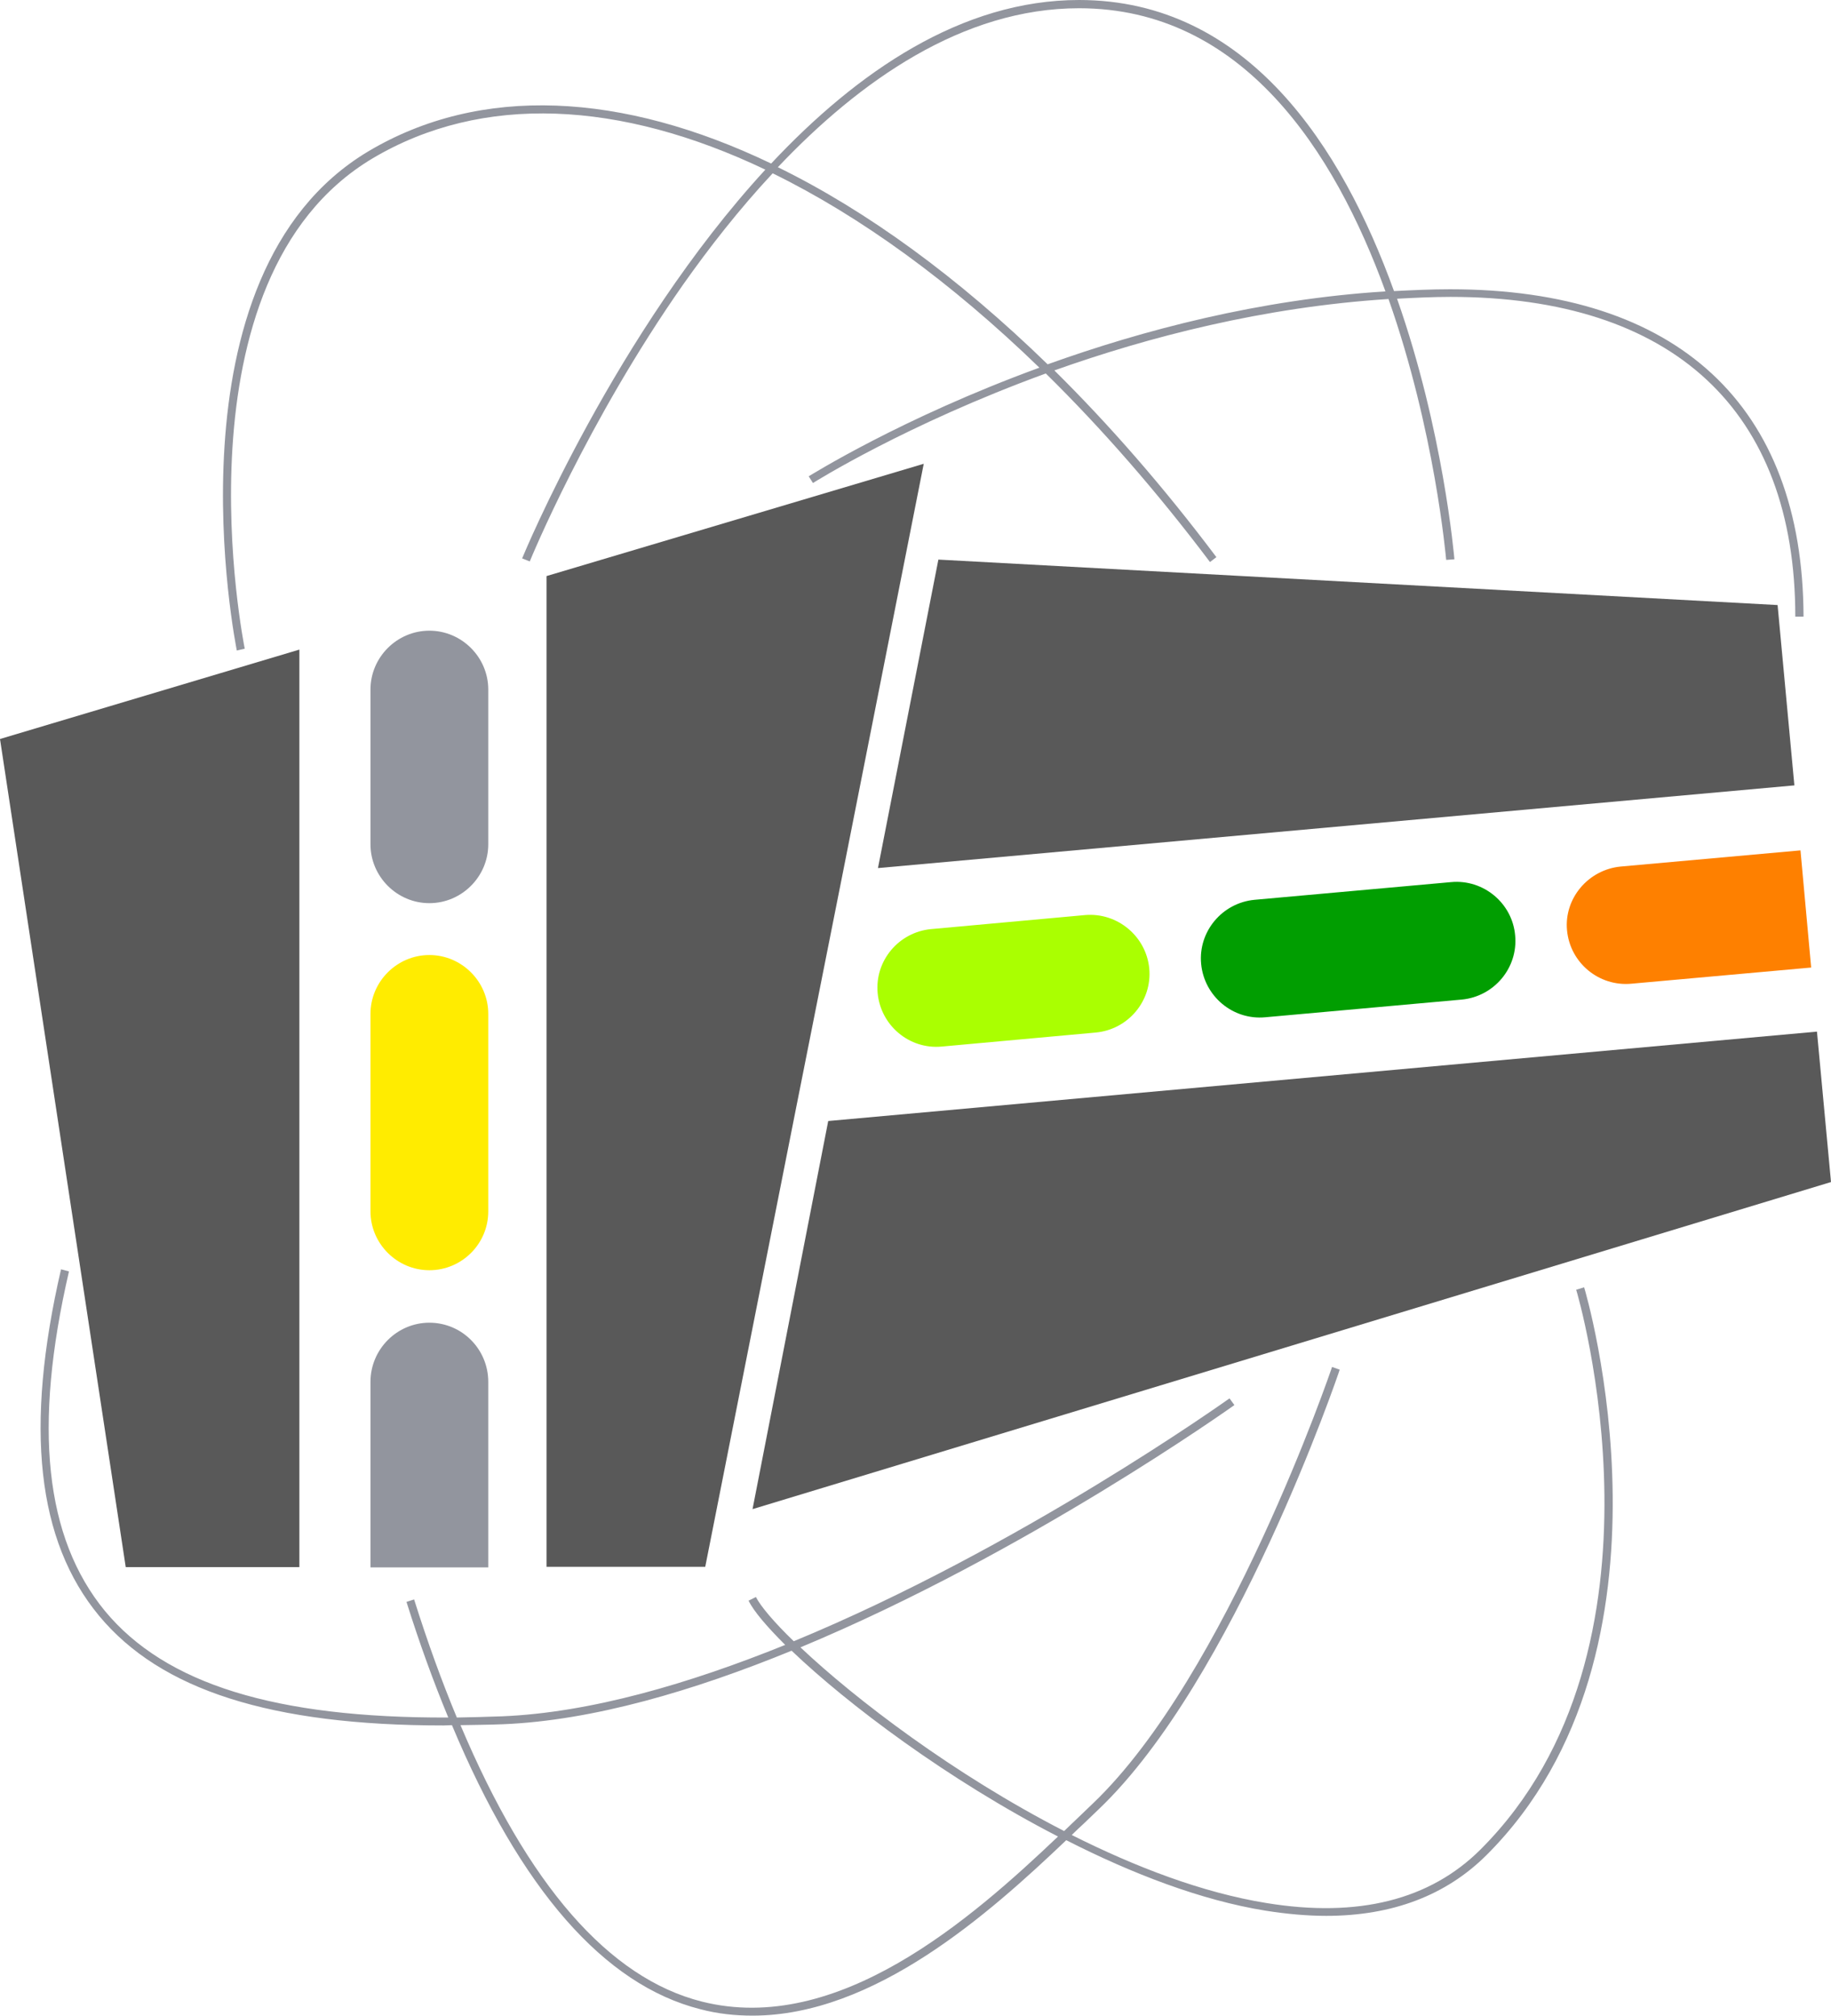
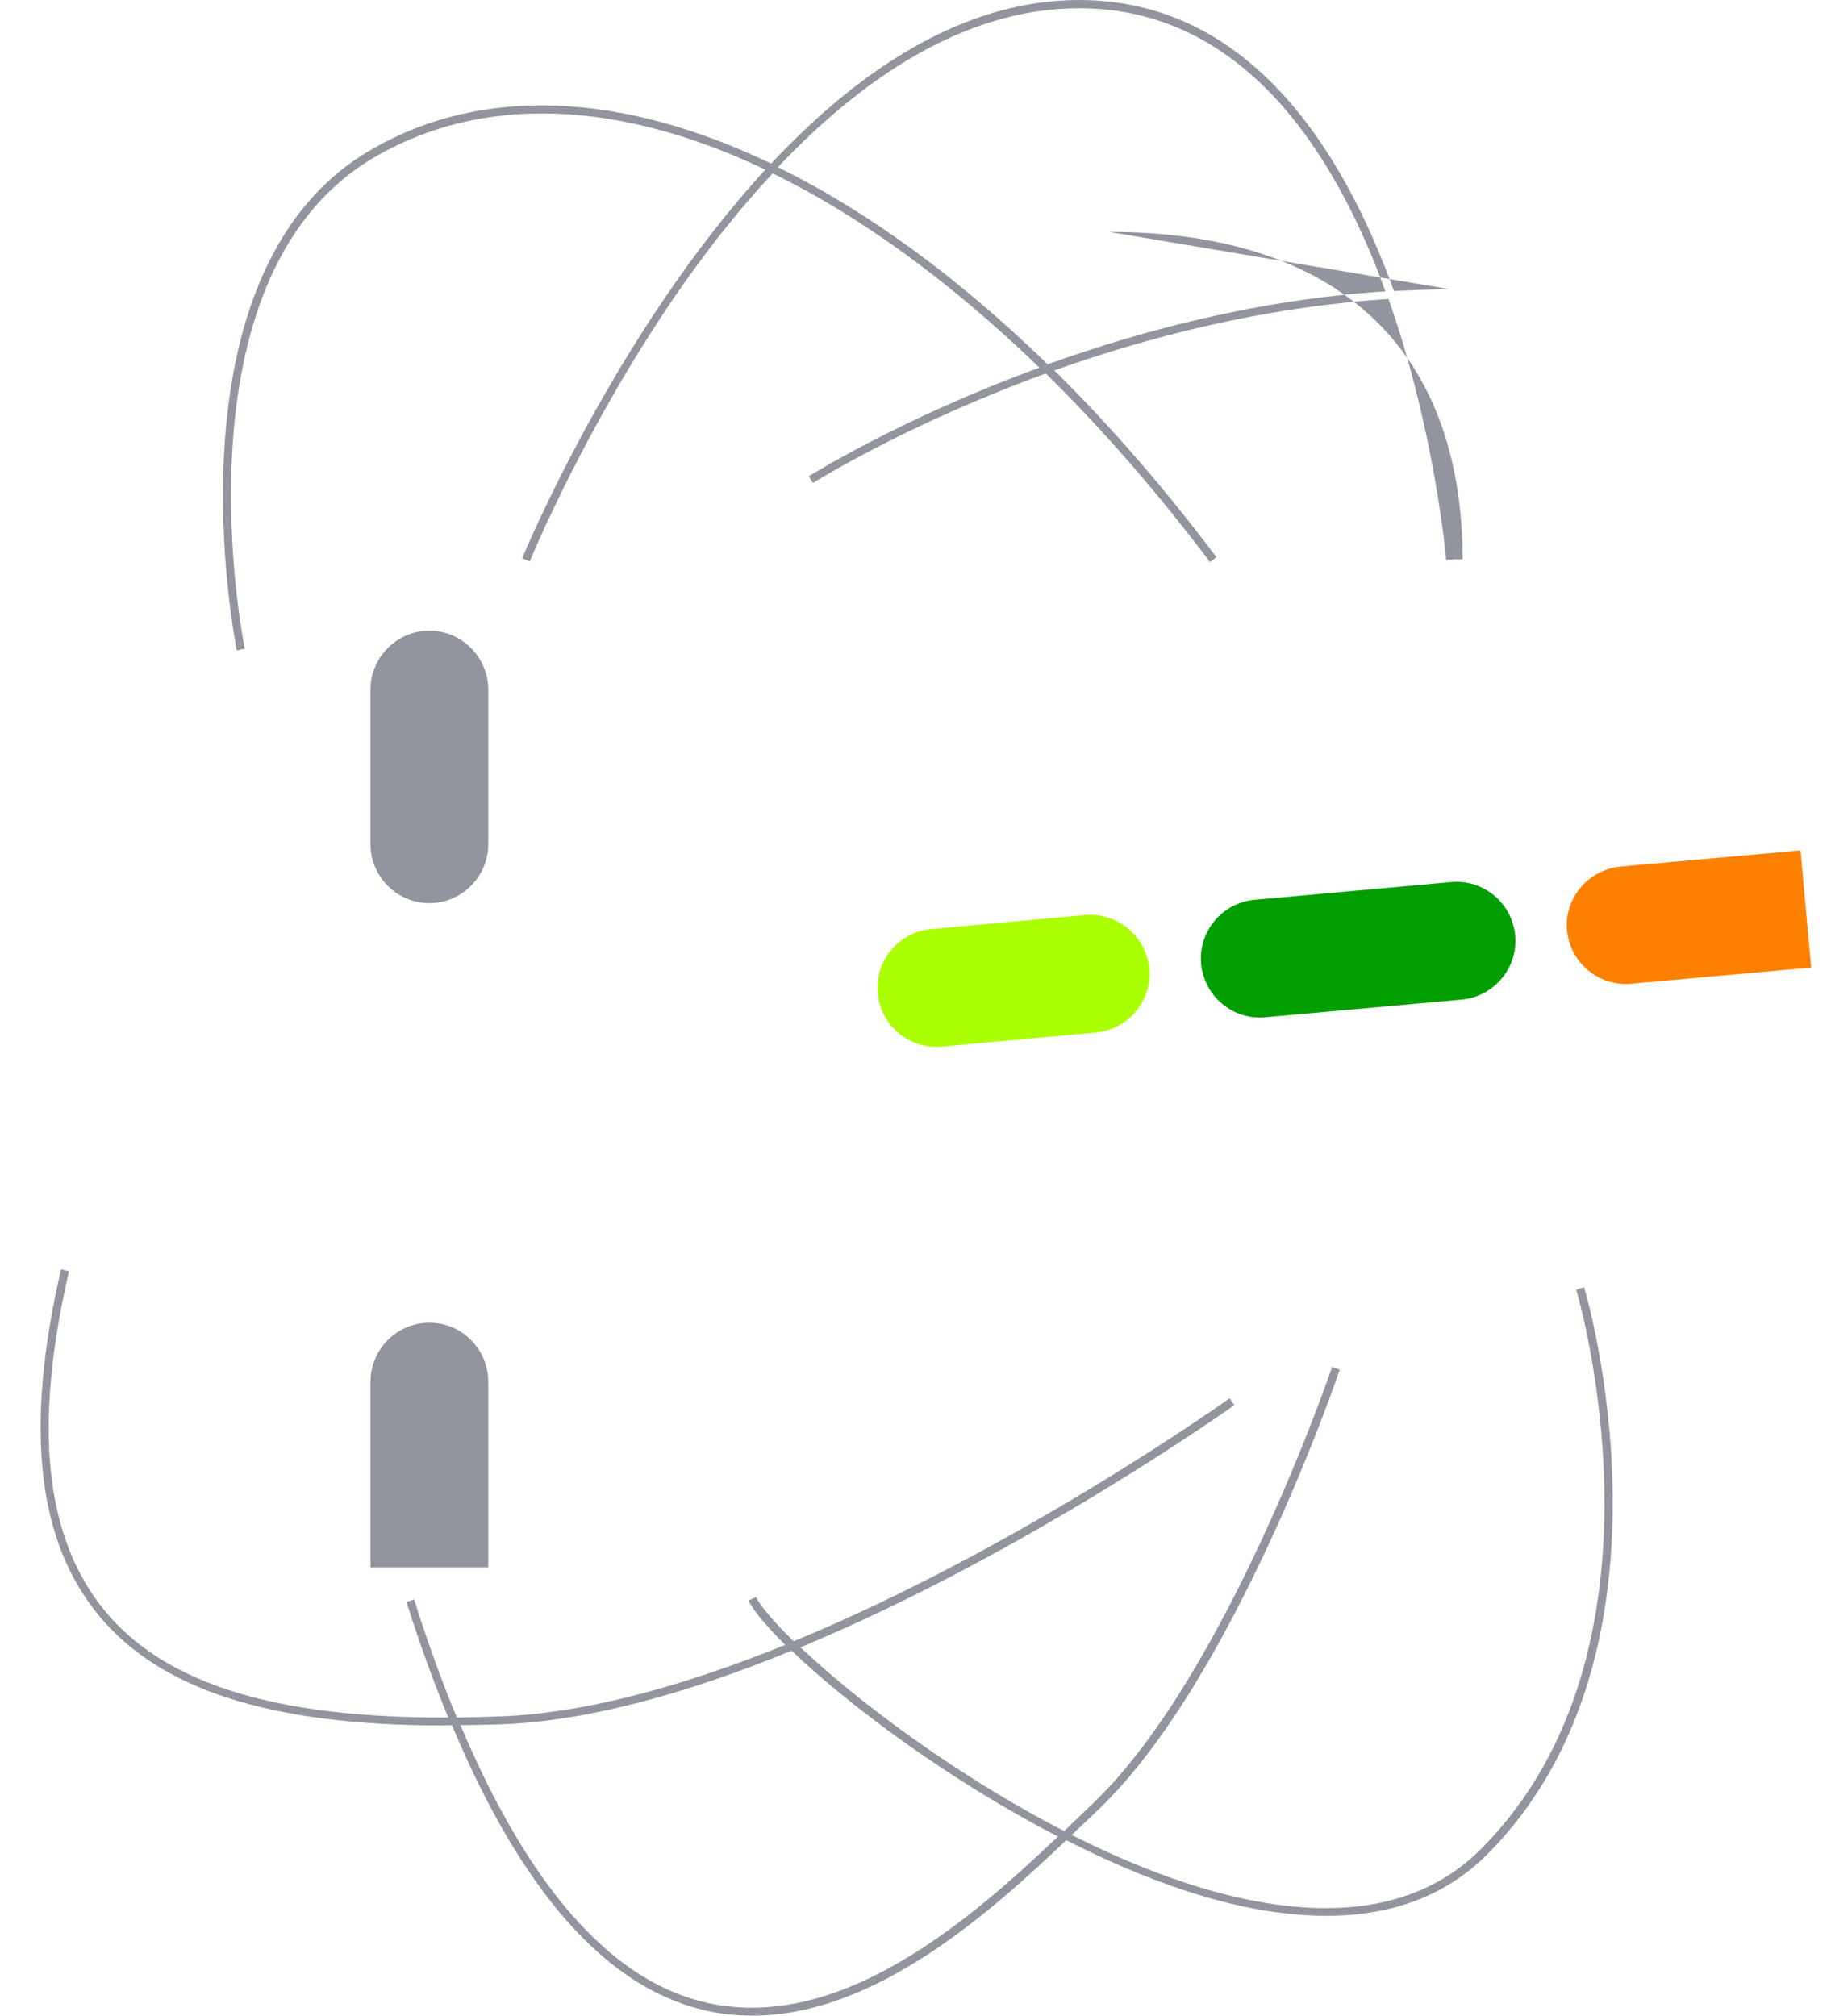
<svg xmlns="http://www.w3.org/2000/svg" width="600" height="660.7" viewBox="0 0 600 660.7">
-   <path d="M41.2 513.6h56.9V212.9L0 242.2l41.2 271.4zm235.1-228.1L302.7 152l-123.6 36.8v324.7h52L260.3 366l16-80.5zM588 257.4l-5.5-59.1-275-14.9-19.8 101.1L588 257.4zm7.4 80.7l-324 29.3-24.8 127.2L600 387.4l-4.6-49.3z" fill="#595959" />
-   <path d="M140.7 416.3c-10.6 0-19.3-8.7-19.3-19.3v-64.7c0-10.6 8.7-19.3 19.3-19.3 10.6 0 19.3 8.7 19.3 19.3V397c0 10.7-8.7 19.3-19.3 19.3z" fill="#ffec00" />
  <path d="M376.6 317.4c1 10.6-6.9 20-17.5 21l-50.5 4.6c-10.6 1-20-6.9-21-17.5s6.9-20 17.5-21l50.5-4.6c10.6-.9 20 7 21 17.5z" fill="#aaff01" />
  <path d="M496.5 306.6c1 10.6-6.9 20-17.5 21l-64.4 5.8c-10.6 1-20-6.9-21-17.5s6.9-20 17.5-21l64.4-5.8c10.6-1 20.1 6.9 21 17.5z" fill="#019e01" />
  <path d="M593.5 317.1l-58.9 5.3c-10.6 1-20.1-6.8-21.1-17.5-1-10.5 7-19.9 17.6-20.9l58.9-5.3 3.5 38.4z" fill="#fe8000" />
-   <path d="M160 226c0-10.6-8.7-19.3-19.3-19.3s-19.3 8.7-19.3 19.3v50.7c0 10.6 8.7 19.3 19.3 19.3s19.3-8.7 19.3-19.3V226zm-19.3 207.5c-10.6 0-19.3 8.7-19.3 19.4v60.8H160v-60.8c0-10.7-8.6-19.4-19.3-19.4zM475.2 94.8c-6.2 0-12.3.3-18.4.6C439.8 48.3 408.9 0 353.6 0c-38.4 0-72.7 23.5-100.9 53.6-48.8-23.4-95.2-25.9-132-4-68 40.6-43.3 162.4-43.1 163.6l2.6-.6c-.2-1.1-24.5-121.1 41.9-160.7 35.9-21.3 81.1-19 128.7 3.7-49.1 53.4-79.2 126.2-79.7 127.4l2.5 1c.2-.5 18.8-45.9 50.3-90.8 8.4-11.9 18.2-24.5 29.3-36.4 28.8 14.1 58.4 35.6 87.4 63.7-45.4 16.6-75 35.3-75.6 35.6l1.4 2.2c.5-.3 30.5-19.2 76.3-35.9 18.3 18 36.4 38.7 53.8 61.8l2.1-1.6c-17.2-22.9-35-43.3-53.1-61.2 30.9-11 68.7-20.8 109.5-23.4 15.2 43.1 18.8 84.6 18.9 85.5l2.7-.2c-.1-.9-3.6-42.2-18.8-85.4 5.8-.3 11.6-.6 17.5-.6 72.9 0 113 37.2 113 104.8h2.7c-.2-69.2-41.2-107.3-115.8-107.3zm-131.9 24.6c-29.3-28.5-59.2-50.3-88.4-64.6 26.8-28.3 60.6-52.1 98.7-52.1 53.5 0 83.7 46.8 100.4 92.8-41.3 2.6-79.5 12.7-110.7 23.9zm173.2 303.3c.4 1.2 34.7 117.4-31.3 183.4-16.6 16.6-40.2 22.5-70.2 17.6-21-3.4-42.9-11.8-63.8-22.3 1.3-1.3 2.6-2.5 3.9-3.7l4.9-4.7c44.4-42.3 78.7-143 79-144.1l-2.5-.9c-.3 1-34.5 101.1-78.3 143l-4.9 4.7c-1.5 1.4-3 2.9-4.6 4.4-36-18.5-68.3-43.1-86.4-60.2 74-30.8 141.2-78.7 142.2-79.4l-1.6-2.2c-1 .7-68.7 49-142.8 79.6-6.5-6.3-10.8-11.4-12.4-14.5l-2.4 1.2c1.7 3.5 6 8.5 12 14.5-31.4 12.7-63.8 22.2-92.7 23.4-5.1.2-10.1.3-14.9.4-4.9-11.8-9.6-24.7-14-38.7l-2.5.8c4.3 13.7 8.9 26.3 13.7 37.9-56.7.2-92.7-11-112.5-34.9-19.7-24-23.6-60.3-11.8-111.3L20 416c-12 51.9-7.9 89 12.5 113.6 20.2 24.3 56.3 35.9 112.9 35.9.9 0 1.8-.1 2.7-.1 22.5 53.8 49.8 85.1 81.4 93.1 5.7 1.5 11.4 2.1 17.1 2.1 39.9 0 77.4-33.3 102.8-57.5 21.6 11 44.2 19.7 65.3 23.1 7 1.1 13.6 1.7 19.9 1.7 21.6 0 39.3-6.7 52.6-20 67.1-67.1 32.3-184.9 31.9-186l-2.6.8zM230 656c-30.5-7.7-57-38.2-79.1-90.6 4.6-.1 9.1-.1 13.9-.3 29.5-1.2 62.6-11 94.6-24.1 18.3 17.5 51.2 42.3 87.3 60.9-28.6 27.2-72.2 65.3-116.7 54.1z" fill="#92959e" />
+   <path d="M160 226c0-10.6-8.7-19.3-19.3-19.3s-19.3 8.7-19.3 19.3v50.7c0 10.6 8.7 19.3 19.3 19.3s19.3-8.7 19.3-19.3V226zm-19.3 207.5c-10.6 0-19.3 8.7-19.3 19.4v60.8H160v-60.8c0-10.7-8.6-19.4-19.3-19.4zM475.2 94.8c-6.2 0-12.3.3-18.4.6C439.8 48.3 408.9 0 353.6 0c-38.4 0-72.7 23.5-100.9 53.6-48.8-23.4-95.2-25.9-132-4-68 40.6-43.3 162.4-43.1 163.6l2.6-.6c-.2-1.1-24.5-121.1 41.9-160.7 35.9-21.3 81.1-19 128.7 3.7-49.1 53.4-79.2 126.2-79.7 127.4l2.5 1c.2-.5 18.8-45.9 50.3-90.8 8.4-11.9 18.2-24.5 29.3-36.4 28.8 14.1 58.4 35.6 87.4 63.7-45.4 16.6-75 35.3-75.6 35.6l1.4 2.2c.5-.3 30.5-19.2 76.3-35.9 18.3 18 36.4 38.7 53.8 61.8l2.1-1.6c-17.2-22.9-35-43.3-53.1-61.2 30.9-11 68.7-20.8 109.5-23.4 15.2 43.1 18.8 84.6 18.9 85.5l2.7-.2h2.7c-.2-69.2-41.2-107.3-115.8-107.3zm-131.9 24.6c-29.3-28.5-59.2-50.3-88.4-64.6 26.8-28.3 60.6-52.1 98.7-52.1 53.5 0 83.7 46.8 100.4 92.8-41.3 2.6-79.5 12.7-110.7 23.9zm173.2 303.3c.4 1.2 34.7 117.4-31.3 183.4-16.6 16.6-40.2 22.5-70.2 17.6-21-3.4-42.9-11.8-63.8-22.3 1.3-1.3 2.6-2.5 3.9-3.7l4.9-4.7c44.4-42.3 78.7-143 79-144.1l-2.5-.9c-.3 1-34.5 101.1-78.3 143l-4.9 4.7c-1.5 1.4-3 2.9-4.6 4.4-36-18.5-68.3-43.1-86.4-60.2 74-30.8 141.2-78.7 142.2-79.4l-1.6-2.2c-1 .7-68.7 49-142.8 79.6-6.5-6.3-10.8-11.4-12.4-14.5l-2.4 1.2c1.7 3.5 6 8.5 12 14.5-31.4 12.7-63.8 22.2-92.7 23.4-5.1.2-10.1.3-14.9.4-4.9-11.8-9.6-24.7-14-38.7l-2.5.8c4.3 13.7 8.9 26.3 13.7 37.9-56.7.2-92.7-11-112.5-34.9-19.7-24-23.6-60.3-11.8-111.3L20 416c-12 51.9-7.9 89 12.5 113.6 20.2 24.3 56.3 35.9 112.9 35.9.9 0 1.8-.1 2.7-.1 22.5 53.8 49.8 85.1 81.4 93.1 5.7 1.5 11.4 2.1 17.1 2.1 39.9 0 77.4-33.3 102.8-57.5 21.6 11 44.2 19.7 65.3 23.1 7 1.1 13.6 1.7 19.9 1.7 21.6 0 39.3-6.7 52.6-20 67.1-67.1 32.3-184.9 31.9-186l-2.6.8zM230 656c-30.5-7.7-57-38.2-79.1-90.6 4.6-.1 9.1-.1 13.9-.3 29.5-1.2 62.6-11 94.6-24.1 18.3 17.5 51.2 42.3 87.3 60.9-28.6 27.2-72.2 65.3-116.7 54.1z" fill="#92959e" />
</svg>